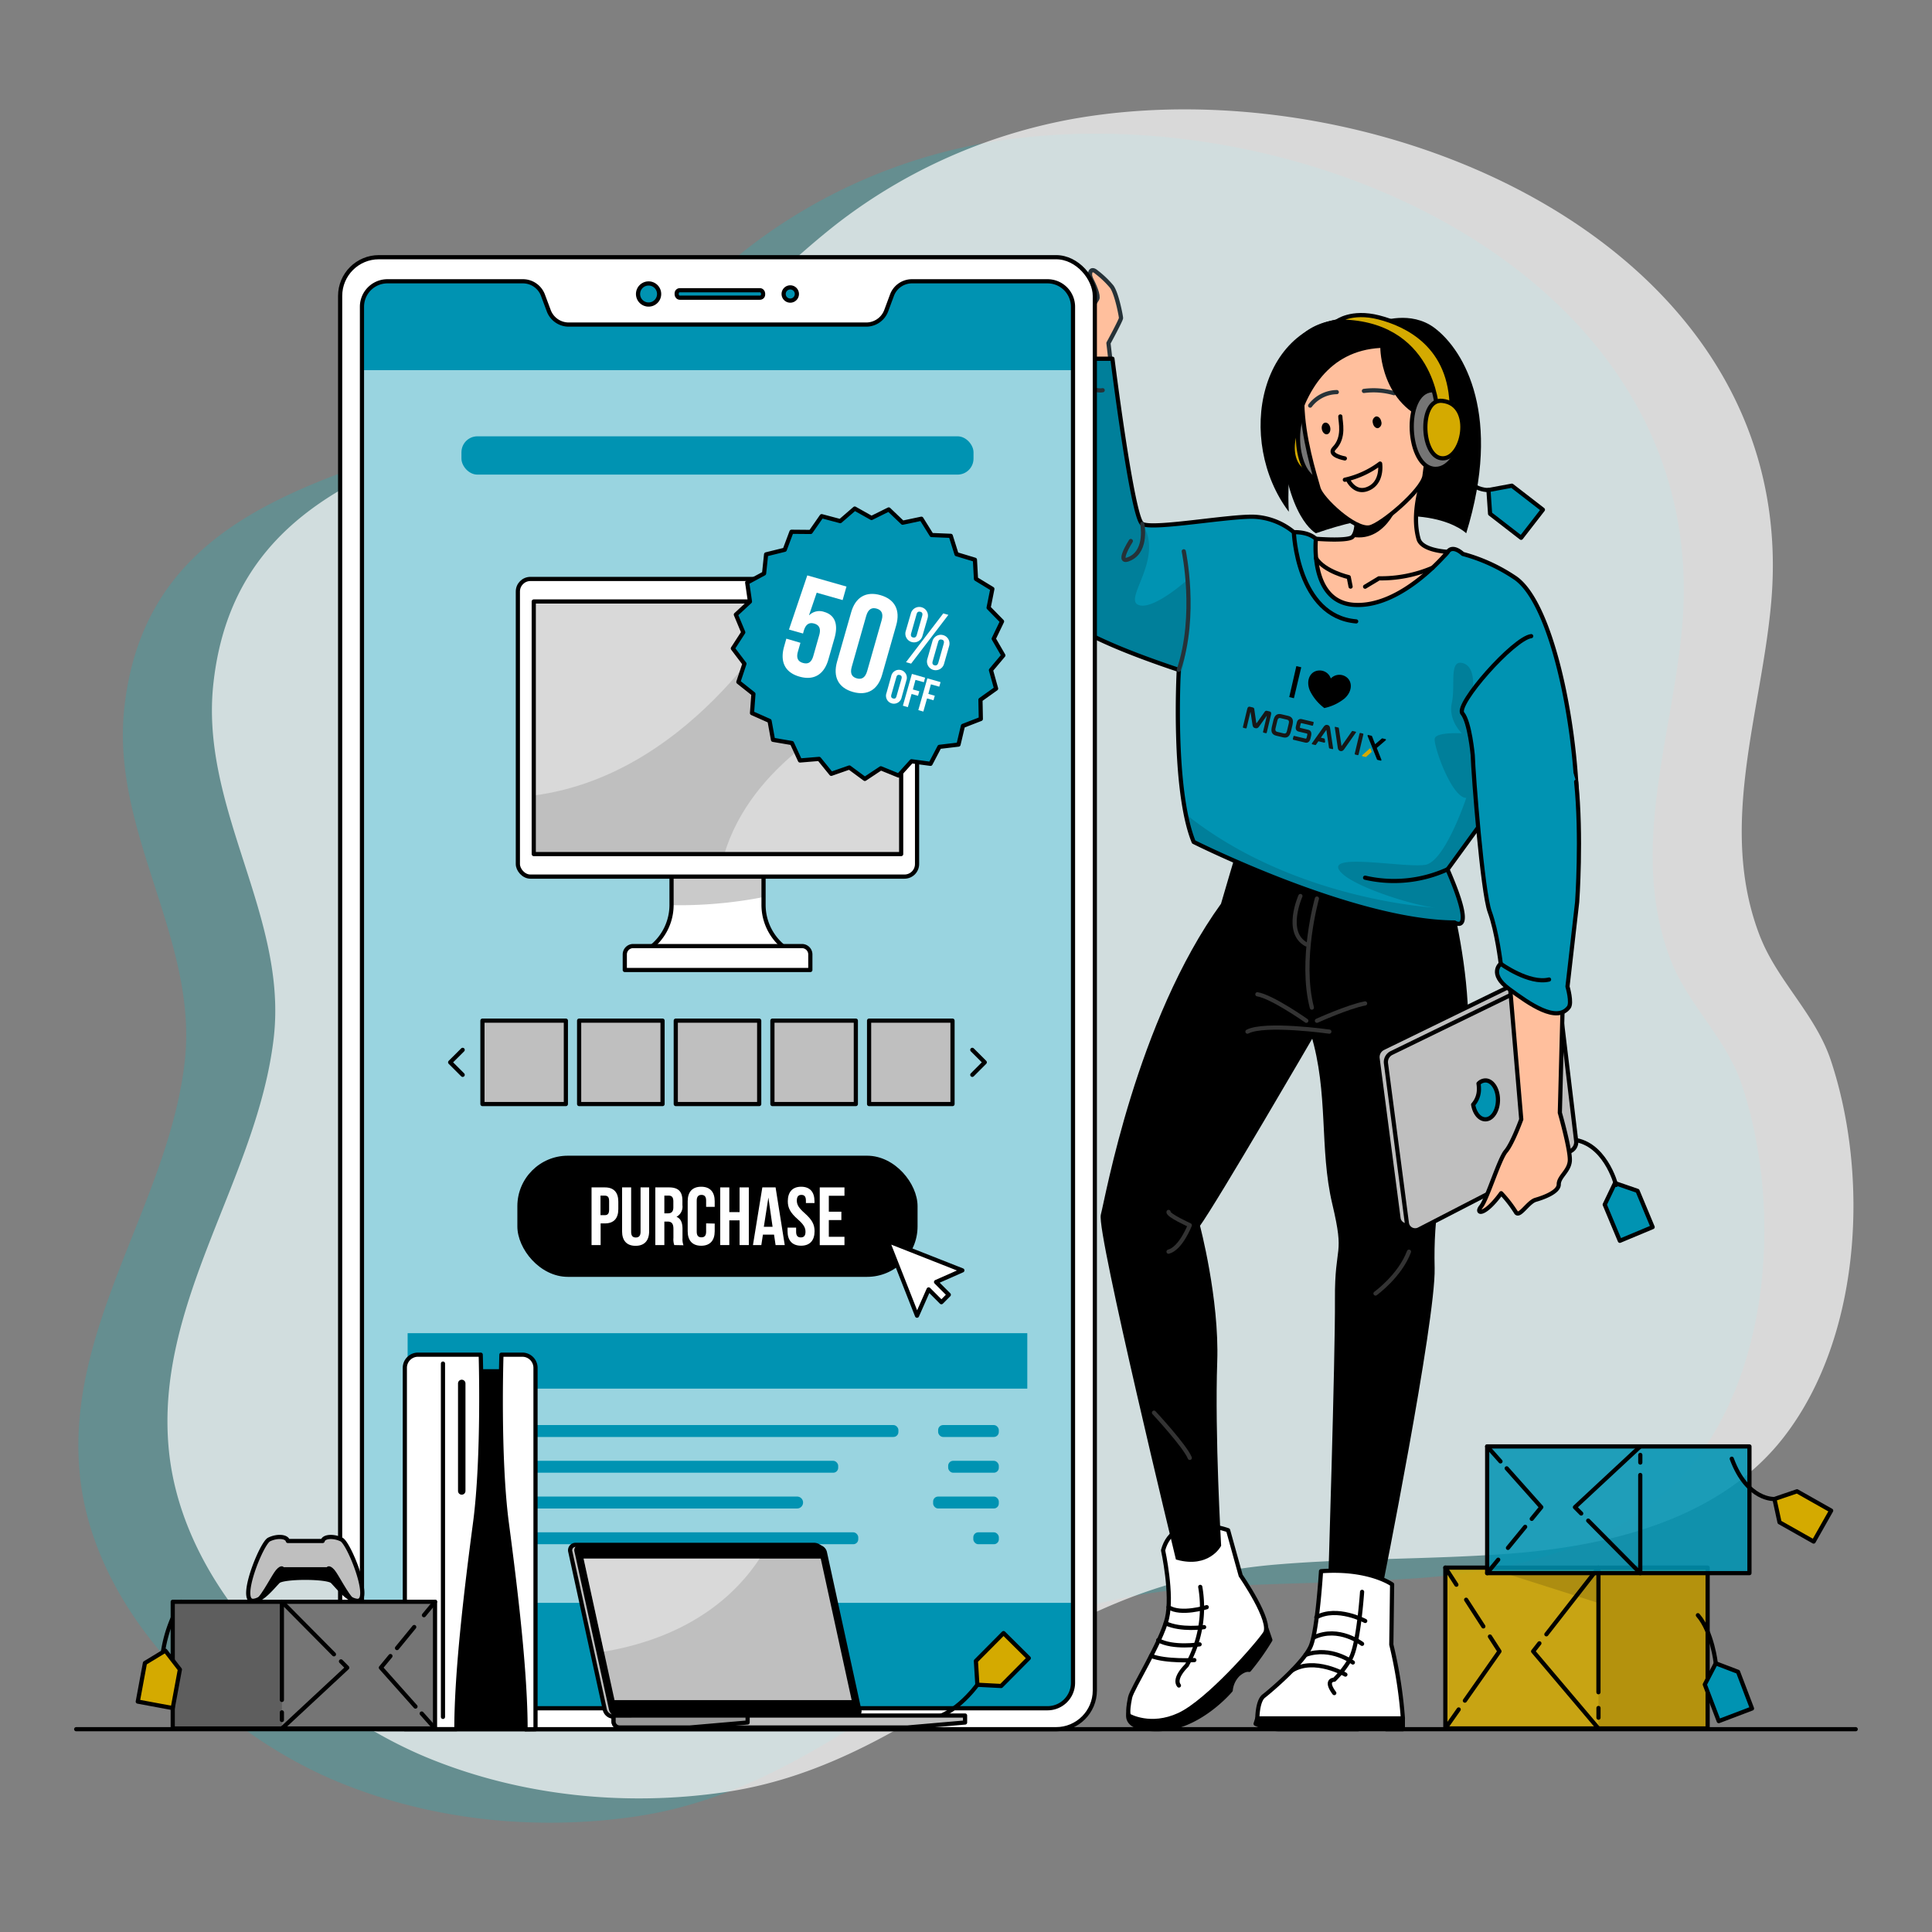
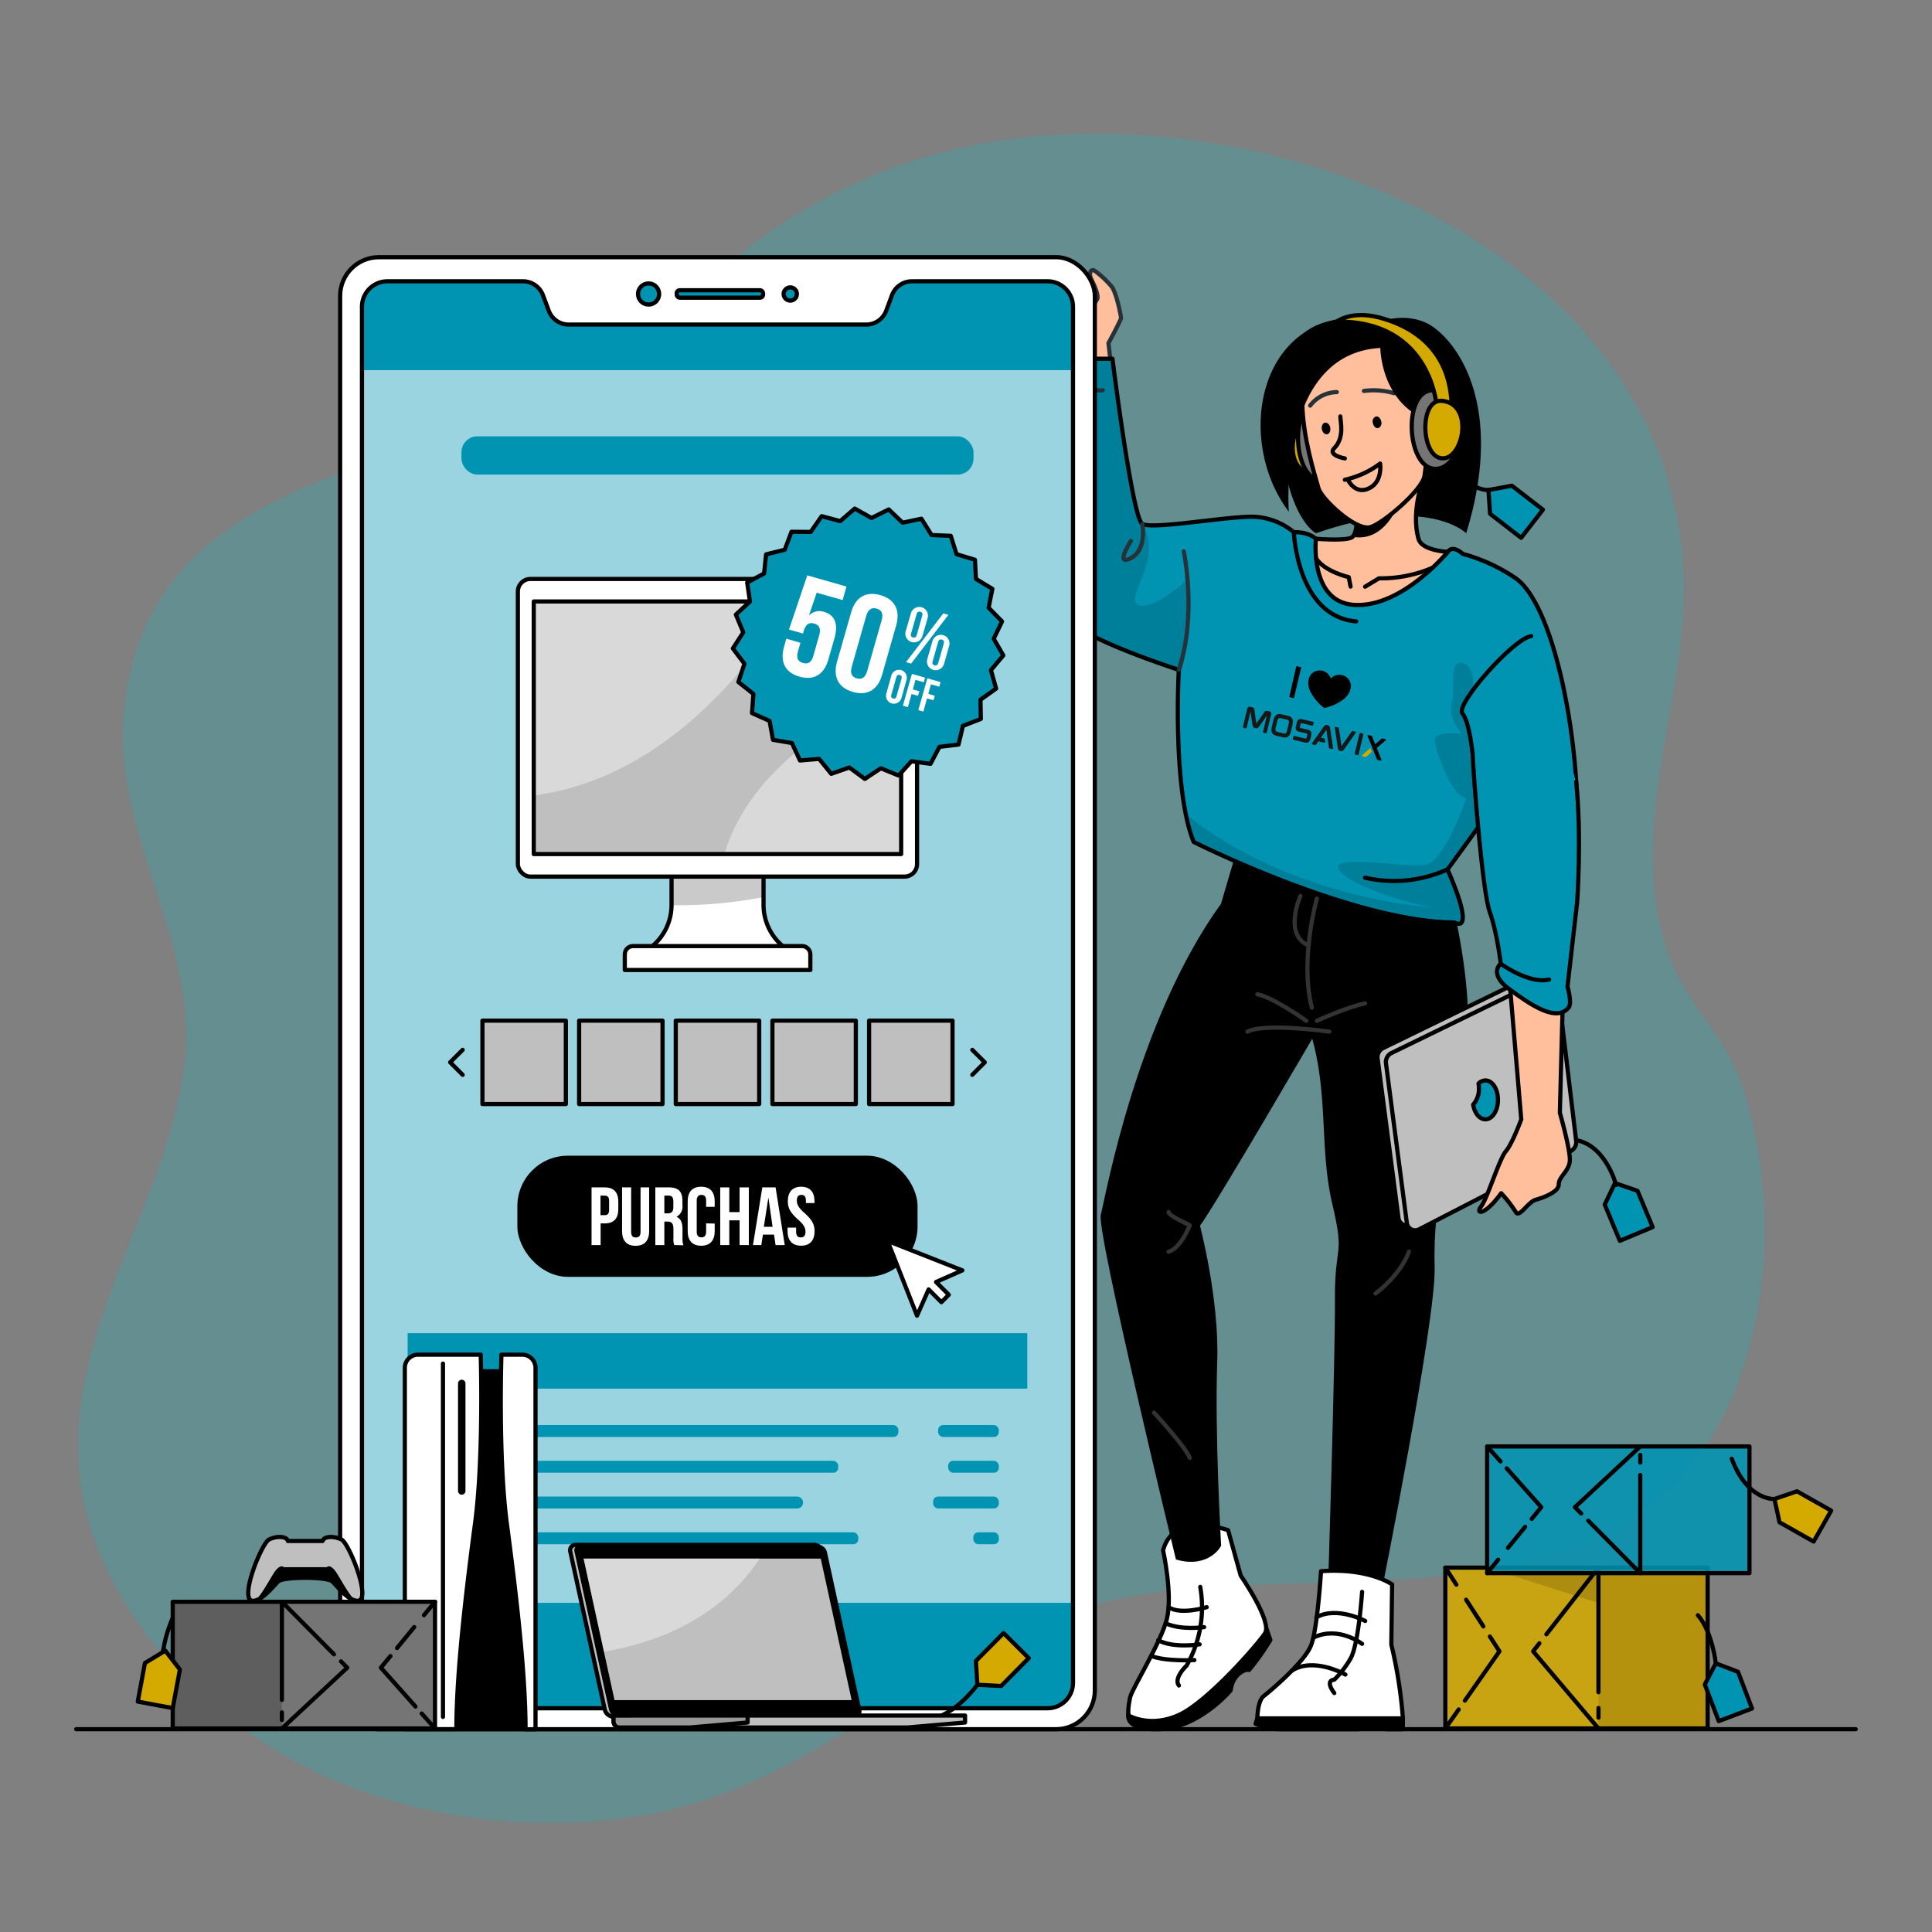
<svg xmlns="http://www.w3.org/2000/svg" xml:space="preserve" id="svg93" width="6811.714" height="6811.713" viewBox="0 0 1802.266 1802.266">
  <rect x="0" y="0" width="1802.266" height="1802.266" fill="#808080" stroke="none" />
  <defs id="defs93">
    <clipPath id="freepik--clip-path--inject-421">
      <path id="path1" d="M314.38 390.83s-13-4.79-15.55 4.8c0 0 2.32 10.55.93 16.31s-8.39 16.79-8.82 18.89c-.84 4.09-.21 4.37-.21 4.37s5.1 2.94 11.93-.21 18.68-16.7 20.53-19.49-5.8-13.83-5.8-13.83Z" style="fill:#fff;stroke:#263238;stroke-linecap:round;stroke-linejoin:round" />
    </clipPath>
    <clipPath id="freepik--clip-path-2--inject-421">
      <path id="path2-0" d="M353.6 403.79s-5.54-4-17-3.16c0 0-.83 13.75-2.39 17.75s-9.79 10.93-11.31 12.11-1.53 5.35-1.53 5.35h34.81a109.6 109.6 0 0 0-2.77-17.66Z" style="fill:#fff;stroke:#263238;stroke-linecap:round;stroke-linejoin:round" />
    </clipPath>
    <clipPath id="freepik--clip-path-3--inject-421">
      <path id="path3" d="M382.77 162.92a41.7 41.7 0 0 0-12.26-5.55s-2.36-2.31-3.6-.5c-5 7.22-31.57-3.12-31.57-3.12s-1.47-1.65-5.24-1.58a16.1 16.1 0 0 0-9.1-3.67c-5.54-.4-24.79 3.18-27.16 1.67s-7.12-39.48-7.12-39.48h-11.46v4.91s-5.14 12.1-4.74 29.5-15.4 24.14 32.07 40c0 0-1.58 28.48 3.56 41.14 0 0 38.12 19.14 62.38 19.26 0 0 5.4 3.55-1.68-12.67l8.15-11.21s11.47 20 19.38 14.48 1.62-64.82-11.61-73.18" style="fill:#92e3a9;stroke:#263238;stroke-linecap:round;stroke-linejoin:round" />
    </clipPath>
    <clipPath id="freepik--clip-path-4--inject-421">
      <path id="path4" d="M212.29 253.63h-40l1-.41a12.89 12.89 0 0 0 8-11.86v-14.74h22v14.65a12.91 12.91 0 0 0 8 11.95Z" style="fill:#fff;stroke:#263238;stroke-linecap:round;stroke-linejoin:round" />
    </clipPath>
    <clipPath id="freepik--clip-path-5--inject-421">
      <path id="rect4" d="M148.34 168.74h87.86v60.4h-87.86z" style="fill:#bfbfbf;stroke:#263238;stroke-linecap:round;stroke-linejoin:round" />
    </clipPath>
    <clipPath id="freepik--clip-path-6--inject-421">
      <path id="rect5" d="M366.33 399.77h62.72v38.46h-62.72z" style="fill:#bfbfbf;stroke:#263238;stroke-linecap:round;stroke-linejoin:round" />
    </clipPath>
    <clipPath id="freepik--clip-path-7--inject-421">
      <path id="rect6" d="M376.33 370.79h62.72v30.3h-62.72z" style="fill:#999;stroke:#263238;stroke-linecap:round;stroke-linejoin:round" />
    </clipPath>
    <clipPath id="freepik--clip-path-8--inject-421">
      <path id="path6" d="M134.31 389.12c-2.1 15.86-4.47 35.63-4.47 49.28h-12.33V352a3.15 3.15 0 0 1 3.15-3.15h15s.76 24.41-1.35 40.27" style="fill:#bfbfbf;stroke:#263238;stroke-linecap:round;stroke-linejoin:round" />
    </clipPath>
    <clipPath id="freepik--clip-path-9--inject-421">
      <path id="rect7-1" d="M62 407.93h62.72v30.3H62z" style="fill:#757575;stroke:#263238;stroke-linecap:round;stroke-linejoin:round" transform="rotate(180 93.365 423.085)" />
    </clipPath>
    <linearGradient id="swatch101">
      <stop id="stop102" offset="0" style="stop-color:#000;stop-opacity:1" />
    </linearGradient>
    <linearGradient id="swatch6">
      <stop id="stop6" offset="0" style="stop-color:#0093b2;stop-opacity:0" />
    </linearGradient>
    <style id="style1">.cls-1,.cls-2{fill:#171717;fill-rule:evenodd}.cls-2{fill:#0093b2}</style>
  </defs>
  <g id="layer1-3" transform="translate(-4653.273 257.398)">
    <g id="g6-1" transform="translate(2892.258 -1279.814)">
      <g id="g8-6" transform="matrix(12.921 0 0 12.645 -15850.252 -8611.032)">
        <path id="path1-5-8-7" d="M1483.906 833.362q-.138-.309-.265-.627c-3.085-8.073.074-16.43.794-24.606 2.315-26.29-28.173-39.767-50.443-35.72a38.9 38.9 0 0 0-16.825 7.59c-4.646 3.658-8.49 8.36-13.917 10.96-12.282 5.882-29.496 6.287-31.282 23.13-.973 9.195 5.39 17.106 4.358 26.128-1.193 10.438-8.657 19.548-7.562 30.47 1.016 10.12 9.917 19.007 18.892 22.712 6.678 2.754 14.144 3.508 21.254 2.442 7.342-1.101 13.229-4.953 19.314-8.996 6.551-4.374 12.658-7.128 20.516-7.797 5.556-.474 11.17-.37 16.743-.794 7.3-.559 15.346-2.543 19.95-8.713 5.518-7.377 6.1-19.13 3.312-27.683-1.035-3.175-3.506-5.543-4.84-8.496" style="fill:#01c2ce;fill-opacity:.212;stroke-width:.265" />
-         <path id="path2-75-4-5" d="M1490.336 831.568q-.138-.309-.265-.627c-3.085-8.072.074-16.43.794-24.606 2.315-26.289-28.173-39.767-50.443-35.719a38.9 38.9 0 0 0-16.825 7.589c-4.646 3.659-8.49 8.36-13.917 10.961-12.282 5.882-29.496 6.287-31.282 23.13-.973 9.194 5.39 17.105 4.358 26.128-1.193 10.438-8.657 19.547-7.562 30.47 1.016 10.12 9.917 19.007 18.892 22.711 6.678 2.754 14.144 3.508 21.254 2.442 7.342-1.1 13.229-4.953 19.314-8.996 6.551-4.373 12.658-7.128 20.516-7.797 5.556-.474 11.17-.37 16.743-.794 7.3-.558 15.345-2.542 19.95-8.713 5.518-7.376 6.1-19.129 3.312-27.683-1.035-3.175-3.506-5.543-4.84-8.496" style="opacity:.7;fill:#fff;stroke-width:.265" />
      </g>
    </g>
  </g>
  <g id="g9" transform="translate(-80.762 -97.156)scale(3.901)">
    <g id="freepik--Floor--inject-421">
      <path id="line8" d="M38.92 438.41h425.54" style="fill:none;stroke:#000;stroke-linecap:round;stroke-linejoin:round;stroke-opacity:1" />
    </g>
    <g id="freepik--Character--inject-421">
      <path id="path9" d="m286.51 113.29-.74-6.33s3-5.51 3-6-1.06-6-2.24-7.53a22.5 22.5 0 0 0-3.59-3.43c-1.31-1.18-1.84 0-1.44 1.38a21 21 0 0 0-4.62-1 12 12 0 0 0-2.51 1 6.8 6.8 0 0 0-1.58-.21 11.4 11.4 0 0 0-2.32 1.21 14 14 0 0 0-1.7.58c-.88.49-2 2.84-2 2.84s-1.59.68-1.85 1.21-2.64 3.84-2 4.11c1.44.64 4-1.19 4-1.19s3.79.34 4 1.33 3.05 6 4.93 6.81V114Z" style="fill:#ffbf9d;stroke:#263238;stroke-linecap:round;stroke-linejoin:round;fill-opacity:1" />
      <path id="polygon9" d="m376.64 142.09 5.6-1.04 7.42 5.74-5.21 6.72-7.42-5.74z" style="fill:#0093b2;stroke:#000;stroke-linecap:round;stroke-linejoin:round;stroke-opacity:1;fill-opacity:1" />
      <path id="path10" d="M350.78 101.79s7.27-2.78 13 1.56c7.24 5.5 16.15 21.18 7.54 49.07 0 0-9.29-9.29-35.94 0 0 0-7.09-3.55-8.47-23.93-.72-10.75-2.24-31.25 23.87-26.7" style="fill:#000" />
      <path id="path11" d="M376.64 142.08s-6.8.54-9.73-10.71" style="fill:none;stroke:#000;stroke-linecap:round;stroke-linejoin:round;stroke-opacity:1" />
      <path id="polygon11" d="m406.9 307.82 5.39 1.86 3.61 8.66-7.84 3.28-3.62-8.66z" style="fill:#0093b2;stroke:#000;stroke-linecap:round;stroke-linejoin:round;stroke-opacity:1;fill-opacity:1" />
      <path id="path12" d="M407.16 308.26s-2.73-10.68-11.06-10.88" style="fill:none;stroke:#000;stroke-linecap:round;stroke-linejoin:round;stroke-opacity:1" />
      <path id="path13" d="M334.67 138.23c5.48.54 5.12-12.81.37-13.69-5.33-.99-8.25 12.93-.37 13.69" style="fill:#d4aa00;stroke:#000;stroke-linecap:round;stroke-linejoin:round;stroke-opacity:1;fill-opacity:1" />
      <path id="path14" d="M336.6 121c-7.49-.73-7 17.52-.51 18.72 7.3 1.37 11.28-17.67.51-18.72" style="fill:#757575;stroke:#000;stroke-linecap:round;stroke-linejoin:round;stroke-opacity:1" />
      <path id="path15" d="m323.48 414.15 1 2.93a58.6 58.6 0 0 1-5.07 7.15s-1-.33-2.65 1.12a6.13 6.13 0 0 0-1.76 3.76s-7.64 9.16-17.33 9.3-6.77-4.75-6.77-4.75z" style="fill:#000;stroke:#000;stroke-linecap:round;stroke-linejoin:round;stroke-opacity:1" />
      <path id="path16" d="M314.38 390.83s-13-4.79-15.55 4.8c0 0 2.32 10.55.93 16.31s-8.39 16.79-8.82 18.89c-.84 4.09-.21 4.37-.21 4.37s5.1 2.94 11.93-.21 18.68-16.7 20.53-19.49-5.8-13.83-5.8-13.83z" style="fill:#fff" />
      <g id="g17" clip-path="url(#freepik--clip-path--inject-421)">
        <path id="path17" d="M314.38 390.83s-13-4.79-15.55 4.8c0 0 2.32 10.55.93 16.31s-8.39 16.79-8.82 18.89c-.84 4.09-.21 4.37-.21 4.37s5.1 2.94 11.93-.21 18.68-16.7 20.53-19.49-5.8-13.83-5.8-13.83z" style="opacity:.7;fill:#fff" />
      </g>
      <path id="path18" d="M314.38 390.83s-13-4.79-15.55 4.8c0 0 2.32 10.55.93 16.31s-8.39 16.79-8.82 18.89c-.84 4.09-.21 4.37-.21 4.37s5.1 2.94 11.93-.21 18.68-16.7 20.53-19.49-5.8-13.83-5.8-13.83z" style="fill:none;stroke:#000;stroke-linecap:round;stroke-linejoin:round;stroke-opacity:1" />
      <path id="path19" d="M307.72 404.38a28.26 28.26 0 0 1-3.25 18.81s-3.21 3-1.85 4.77" style="fill:none;stroke:#000;stroke-linecap:round;stroke-linejoin:round;stroke-opacity:1" />
      <path id="path20" d="M306.31 421.88s-6.8.4-10.35-1" style="fill:none;stroke:#000;stroke-linecap:round;stroke-linejoin:round;stroke-opacity:1" />
      <path id="path21" d="M307.57 418.12s-6.36 1-9.91-1" style="fill:none;stroke:#000;stroke-linecap:round;stroke-linejoin:round;stroke-opacity:1" />
      <path id="path22" d="M308.65 414s-5.57.81-9.2-.92" style="fill:none;stroke:#000;stroke-linecap:round;stroke-linejoin:round;stroke-opacity:1" />
      <path id="path23" d="M309.27 409.23s-6.2 1.95-9.13 0" style="fill:none;stroke:#000;stroke-linecap:round;stroke-linejoin:round;stroke-opacity:1" />
      <path id="path24" d="M363.27 225.57s12 34.93 6.69 57.82-7 32.28-6.69 44.72-12.65 77.11-12.65 77.11h-11.86s1.76-56 1.67-69.57 2.45-9.86-.66-23-.8-26.37-5.12-40.61c0 0-23.31 40.09-27.53 45.89 0 0 4.69 17.61 4.16 32.58-.61 17.53.93 43.92.93 43.92s-2.64 4.95-9.89 3c0 0-18.94-78.11-17.88-82s8.44-46.14 28.7-74.19c0 0 3.47-11.94 5.85-19.58z" style="fill:#000;stroke:#000;stroke-opacity:1" />
      <path id="path25" d="M353.6 403.79s-5.54-4-17-3.16c0 0-.83 13.75-2.39 17.75s-9.79 10.93-11.31 12.11-1.53 5.35-1.53 5.35h34.81a109.6 109.6 0 0 0-2.77-17.66z" style="fill:#fff" />
      <g id="g26" clip-path="url(#freepik--clip-path-2--inject-421)">
        <path id="path26" d="M353.6 403.79s-5.54-4-17-3.16c0 0-.83 13.75-2.39 17.75s-9.79 10.93-11.31 12.11-1.53 5.35-1.53 5.35h34.81a109.6 109.6 0 0 0-2.77-17.66z" style="opacity:.7;fill:#fff" />
      </g>
      <path id="path27" d="M353.6 403.79s-5.54-4-17-3.16c0 0-.83 13.75-2.39 17.75s-9.79 10.93-11.31 12.11-1.53 5.35-1.53 5.35h34.81a109.6 109.6 0 0 0-2.77-17.66z" style="fill:none;stroke:#000;stroke-linecap:round;stroke-linejoin:round;stroke-opacity:1" />
      <path id="path28" d="M346.42 405.57s-.83 12.66-2.79 16a23.5 23.5 0 0 1-3.86 5s-2.38 0 0 3.2" style="fill:none;stroke:#000;stroke-linecap:round;stroke-linejoin:round;stroke-opacity:1" />
      <path id="path29" d="M342.43 425.35s-7.43-4.26-12.72-1" style="fill:none;stroke:#000;stroke-linecap:round;stroke-linejoin:round;stroke-opacity:1" />
-       <path id="path30" d="M344.22 422.46s-5.19-4-11.3-1.83" style="fill:none;stroke:#000;stroke-linecap:round;stroke-linejoin:round;stroke-opacity:1" />
      <path id="path31" d="M346.42 418s-5.58-4.33-11.46-1.57" style="fill:none;stroke:#000;stroke-linecap:round;stroke-linejoin:round;stroke-opacity:1" />
      <path id="path32" d="M347.17 412.53s-6.76-3.63-11.69-.87" style="fill:none;stroke:#000;stroke-linecap:round;stroke-linejoin:round;stroke-opacity:1" />
      <path id="path33" d="M356.17 435.84v2.57h-4a7 7 0 0 0-6.7 0H326.7a13.7 13.7 0 0 1-5.74-1.29l.4-1.28z" style="fill:#000;stroke:#000;stroke-linecap:round;stroke-linejoin:round;stroke-opacity:1" />
      <path id="path34" d="M382.77 162.92a41.7 41.7 0 0 0-12.26-5.55s-2.36-2.31-3.6-.5c-5 7.22-31.57-3.12-31.57-3.12s-1.47-1.65-5.24-1.58a16.1 16.1 0 0 0-9.1-3.67c-5.54-.4-24.79 3.18-27.16 1.67s-7.12-39.48-7.12-39.48h-11.46v4.91s-5.14 12.1-4.74 29.5-15.4 24.14 32.07 40c0 0-1.58 28.48 3.56 41.14 0 0 38.12 19.14 62.38 19.26 0 0 5.4 3.55-1.68-12.67l8.15-11.21s11.47 20 19.38 14.48 1.62-64.82-11.61-73.18" style="fill:#0093b2;fill-opacity:1" />
      <g id="g36" clip-path="url(#freepik--clip-path-3--inject-421)">
        <path id="path35" d="M302.45 188.69c.06-2.27.14-3.63.14-3.63-47.47-15.83-31.68-22.55-32.07-40s4.74-29.5 4.74-29.5v-4.92h11.48s4.74 38 7.12 39.49c5.34 8.21-4.45 17.85-1 19.4s11.82-6 11.82-6a65.8 65.8 0 0 1-2.23 25.16" style="opacity:.2;fill-opacity:.7" />
        <path id="path36" d="M392.26 211.93s-2.26 16.41-3.45 24.61C382 233.83 375 221.61 375 221.61l-8.14 11.17c7.08 16.22 1.68 12.68 1.68 12.68-24.26-.12-62.38-19.26-62.38-19.26a37 37 0 0 1-1.87-6.57c24.86 19.87 57 22.18 59.86 22.35-4.87-.33-21.36-5.39-23.31-9.2s16-.28 20.71-1.07 9.79-16 9.79-16c-3.52 0-7.95-12.66-7.54-14.23s6.47-1.22 6.47-1.22-3.31-3.15-2.39-7.27-.73-10.32 2.54-9.53 2.47 6.29 2.47 6.29z" style="opacity:.2;fill-opacity:.7" />
      </g>
      <path id="path37" d="M382.77 162.92a41.7 41.7 0 0 0-12.26-5.55s-2.36-2.31-3.6-.5c-5 7.22-31.57-3.12-31.57-3.12s-1.47-1.65-5.24-1.58a16.1 16.1 0 0 0-9.1-3.67c-5.54-.4-24.79 3.18-27.16 1.67s-7.12-39.48-7.12-39.48h-11.46v4.91s-5.14 12.1-4.74 29.5-15.4 24.14 32.07 40c0 0-1.58 28.48 3.56 41.14 0 0 38.12 19.14 62.38 19.26 0 0 5.4 3.55-1.68-12.67l8.15-11.21s11.47 20 19.38 14.48 1.62-64.82-11.61-73.18" style="fill:none;stroke:#000;stroke-linecap:round;stroke-linejoin:round;stroke-opacity:1" />
      <path id="path38" d="M344.31 169.53c11.53.92 22.6-12.66 22.6-12.66s-6.25-.26-7-3.12c-2.52-9 3.7-20.92 3.7-20.92s-27.57 3-22.23 8.87a15.8 15.8 0 0 1 2.49 3.57c2 4 1.1 7.18.27 8a1.3 1.3 0 0 1-.19.15c-1.61.9-8.57.32-8.57.32s-1.59 14.95 8.93 15.79" style="fill:#ffbf9d;stroke:#000;stroke-linecap:round;stroke-linejoin:round;stroke-opacity:1;fill-opacity:1" />
      <path id="path39" d="M363.28 160.67a31.2 31.2 0 0 1-12.82 2.53l-3.32 2" style="fill:none;stroke:#000;stroke-linecap:round;stroke-linejoin:round;stroke-opacity:1" />
      <path id="path40" d="m343.67 165.18-.44-2.26s-5.81-1.31-7.84-4.54" style="fill:none;stroke:#000;stroke-linecap:round;stroke-linejoin:round;stroke-opacity:1" />
      <path id="path41" d="M344.1 153.28c8.64 1.52 11.73-9.66 11.73-9.66s-6.93-1.46-12 1.65c2.01 3.98 1.1 7.18.27 8.01" style="fill:#000" />
      <path id="path42" d="M343.8 104.25c-18.8 2.75-9.74 30.53-7.8 37.42.72 2.55 8.65 10 12.2 9.34 2.77-.53 12.63-8.86 13.14-12.3 1.35-9.18 3.66-37.58-17.54-34.46" style="fill:#ffbf9d;stroke:#000;stroke-linecap:round;stroke-linejoin:round;stroke-opacity:1;fill-opacity:1" />
      <path id="path43" d="M341.22 124.49c0 1.3 1.08 5-1.47 7.61-1.65 1.68 2.55 2.43 2.55 2.43" style="fill:none;stroke:#000;stroke-linecap:round;stroke-linejoin:round;stroke-opacity:1" />
      <path id="path44" d="M340.37 118.67a8.19 8.19 0 0 0-6.37 3.23" style="fill:none;stroke:#263238;stroke-linecap:round;stroke-linejoin:round" />
      <path id="path45" d="M346.86 118.39a17.65 17.65 0 0 1 7.2.54" style="fill:none;stroke:#263238;stroke-linecap:round;stroke-linejoin:round" />
      <path id="path46" d="M336.8 127.56c.15.76.71 1.3 1.27 1.19s.88-.81.74-1.58-.72-1.3-1.27-1.19-.89.81-.74 1.58" style="fill:#000" />
      <path id="path47" d="M349 126.08c.14.77.71 1.31 1.27 1.2a1.26 1.26 0 0 0 .73-1.58c-.14-.77-.71-1.3-1.27-1.2a1.27 1.27 0 0 0-.73 1.58" style="fill:#000" />
      <path id="path48" d="M342.3 139.63a22 22 0 0 0 8.43-3.87s.75 4.81-3.23 6.15c-3.05 1-4.54-2.43-4.54-2.43" style="fill:none;stroke:#000;stroke-linecap:round;stroke-linejoin:round;stroke-opacity:1" />
      <path id="path49" d="M350.78 108.11s0 13.79 12.5 17.78l4.59-13.62-22.55-11.47c-23.94.11-29.18 29.59-16.42 46.48 0 0-2.9-37.78 21.88-39.17" style="fill:#000" />
      <path id="path50" d="M360.68 126.69c-.29-1.53 3.28-5.76 4.8-3.36 2.6 4.11 1.27 8-.94 9.63-1 .74-2.2 2.08-3.22 1" style="fill:#fff;stroke:#263238;stroke-linecap:round;stroke-linejoin:round" />
      <path id="path51" d="M363.79 118.24c-7.5-.73-7 17.52-.51 18.72 7.29 1.36 11.27-17.68.51-18.72" style="fill:#757575;stroke:#000;stroke-linecap:round;stroke-linejoin:round;stroke-opacity:1" />
      <path id="path52" d="M364.35 122.71s-1-21.17-24-20.9c0 0 3.47-2.7 10.09-1s17.41 6.73 17.41 21.91z" style="fill:#d4aa00;stroke:#000;stroke-linecap:round;stroke-linejoin:round;stroke-opacity:1;fill-opacity:1" />
      <path id="path53" d="M365.56 120.76c-5.47-.53-5.11 12.81-.37 13.7 5.34.99 8.25-12.94.37-13.7" style="fill:#d4aa00;stroke:#000;stroke-linecap:round;stroke-linejoin:round;stroke-opacity:1;fill-opacity:1" />
      <g id="g61" style="opacity:.2">
        <path id="path54" d="M335.62 239.78s-4.17 14.61-1.21 26.08" style="fill:none;stroke:#fff;stroke-linecap:round;stroke-linejoin:round" />
        <path id="path55" d="M333.08 269s-8.14-5.74-11.7-6.33" style="fill:none;stroke:#fff;stroke-linecap:round;stroke-linejoin:round" />
        <path id="path56" d="M338.59 271.6s-15.43-2.18-19.58 0" style="fill:none;stroke:#fff;stroke-linecap:round;stroke-linejoin:round" />
        <path id="path57" d="M335.62 269s7.4-3.36 11.52-4.15" style="fill:none;stroke:#fff;stroke-linecap:round;stroke-linejoin:round" />
        <path id="path58" d="M331.67 239.17s-3.9 8.72 1.41 11.57" style="fill:none;stroke:#fff;stroke-linecap:round;stroke-linejoin:round" />
        <path id="path59" d="M300.14 314.72c-.21.79 5.08 3.17 5.08 3.17s-2.12 5.53-5.08 6.33" style="fill:none;stroke:#fff;stroke-linecap:round;stroke-linejoin:round" />
        <path id="path60" d="M357.63 324.22c-2.16 5.8-8 10-8 10" style="fill:none;stroke:#fff;stroke-linecap:round;stroke-linejoin:round" />
        <path id="path61" d="M296.66 362.72s7.36 7.91 8.56 10.81" style="fill:none;stroke:#fff;stroke-linecap:round;stroke-linejoin:round" />
      </g>
      <path id="path62" d="m391.13 259.14 4.48 37.39a2.4 2.4 0 0 1-1.29 2.43L358 317.72a2 2 0 0 1-2.87-1.51l-5-38.2a2.42 2.42 0 0 1 1.34-2.48l36.82-17.94a2 2 0 0 1 2.84 1.55" style="fill:#bfbfbf;stroke:#000;stroke-linecap:round;stroke-linejoin:round;stroke-opacity:1" />
      <path id="path63" d="m393.13 260.33 4.48 37.38a2.42 2.42 0 0 1-1.29 2.44L360 318.9a2 2 0 0 1-2.87-1.5l-5-38.21a2.41 2.41 0 0 1 1.33-2.48l36.82-17.93a2 2 0 0 1 2.85 1.55" style="fill:#bfbfbf;stroke:#000;stroke-linecap:round;stroke-linejoin:round;stroke-opacity:1" />
      <path id="path64" d="M374.36 285.15a7 7 0 0 0-.1-1.13 2.36 2.36 0 0 1 1.65-.75c1.68 0 3 2.08 3 4.65s-1.35 4.65-3 4.65c-1.42 0-2.6-1.5-2.93-3.52a5.58 5.58 0 0 0 1.38-3.9" style="fill:#0093b2;stroke:#000;stroke-linecap:round;stroke-linejoin:round;stroke-opacity:1;fill-opacity:1" />
      <path id="path65" d="m380.79 249.05 3.69 43.52s-2.11 5.8-3.69 7.65-4.44 11.36-5.91 13.2.79 2.36 4.8-3.18a29.5 29.5 0 0 1 3.48 4.48c.79 1.58 2.9-2.37 4.75-2.9s5.54-1.85 5.54-3.69 2.4-3.1 2.64-5.54-2.38-11.6-2.38-11.6l1.06-40.25z" style="fill:#ffbf9d;stroke:#000;stroke-linecap:round;stroke-linejoin:round;stroke-opacity:1;fill-opacity:1" />
      <path id="path66" d="M397.61 211.84c1.36 13 .24 28.77.24 28.77l-2.31 20.21s1.15 3.94.28 5c-2.9 3.7-9.23-.72-14.24-4.41s-2-6.07-2-6.07-.9-7.65-2.64-12.39-3.91-32.63-4.06-37.46c0 0-.72-7.91-2.47-10s12.23-17.93 16.45-18.46" style="fill:#0093b2;stroke:#000;stroke-linecap:round;stroke-linejoin:round;stroke-opacity:1;fill-opacity:1" />
      <path id="path67" d="M303.78 156.74s3.22 15.26-1.19 28.32" style="fill:none;stroke:#263238;stroke-linecap:round;stroke-linejoin:round" />
      <path id="path68" d="M366.85 232.79a30.8 30.8 0 0 1-19.71 2" style="fill:none;stroke:#000;stroke-linecap:round;stroke-linejoin:round;stroke-opacity:1" />
      <path id="path69" d="M330.1 152.17s.75 20.15 14.91 21.33" style="fill:none;stroke:#000;stroke-linecap:round;stroke-linejoin:round;stroke-opacity:1" />
      <path id="path70" d="M293.86 150.17s1.22 6.16-2.74 8.21 0-4.1 0-4.1" style="fill:none;stroke:#263238;stroke-linecap:round;stroke-linejoin:round" />
      <path id="path71" d="M379.58 255.38s6.82 4.94 11.55 3.76" style="fill:none;stroke:#000;stroke-linecap:round;stroke-linejoin:round;stroke-opacity:1" />
      <path id="path72" d="M275.26 115.6s7.16 3.13 9.13 2.62" style="fill:none;stroke:#263238;stroke-linecap:round;stroke-linejoin:round" />
      <path id="path79" d="m330.7 184.2 1.17.27-1.75 7.4-1.12-.27z" style="fill:#000" />
      <path id="path80" d="M342.41 186.65a2.83 2.83 0 0 0-3.47.5 2.79 2.79 0 0 0-2.93-1.9c-2 .16-3.13 2.37-2.05 4.86a11.4 11.4 0 0 0 3.17 3.91l.26.21.32-.08a11.5 11.5 0 0 0 4.52-2.22c2.02-1.81 1.9-4.3.18-5.28" style="fill:#000" />
      <path id="path81" d="M281.5 91.33c.92 1.79 2 4.29 1.58 5.08s-3.43 4.9-2.38 7.4" style="fill:none;stroke:#263238;stroke-linecap:round;stroke-linejoin:round" />
      <path id="path82" d="m266.73 95.75-1.06 3a2 2 0 0 0 2.64-.53c1.18-1.45 3.56-.84 3.56-.84" style="fill:none;stroke:#263238;stroke-linecap:round;stroke-linejoin:round" />
      <path id="path83" d="M274.37 91.33s-4.64 3 .89 2.31c3.31-.38 4.62.63 4.57.84" style="fill:none;stroke:#263238;stroke-linecap:round;stroke-linejoin:round" />
      <path id="path84" d="M270.47 92.33s-2 1.6-.84 2.54 3.58.56 4.05.51a6.54 6.54 0 0 1 3 .74" style="fill:none;stroke:#263238;stroke-linecap:round;stroke-linejoin:round" />
    </g>
    <g id="freepik--Device--inject-421">
      <rect id="rect84" width="180.47" height="352" x="102.04" y="86.41" rx="9.26" style="fill:#fff;stroke:#000;stroke-linecap:round;stroke-linejoin:round;stroke-opacity:1" />
      <path id="path85" d="M178.32 95.2a2.52 2.52 0 1 1-2.52-2.51 2.52 2.52 0 0 1 2.52 2.51" style="fill:#0093b2;stroke:#000;stroke-linecap:round;stroke-linejoin:round;stroke-opacity:1;fill-opacity:1" />
      <path id="path86" d="M211.26 95.2a1.58 1.58 0 1 1-1.58-1.57 1.58 1.58 0 0 1 1.58 1.57" style="fill:#0093b2;stroke:#000;stroke-linecap:round;stroke-linejoin:round;stroke-opacity:1;fill-opacity:1" />
      <rect id="rect86" width="20.66" height="1.78" x="182.52" y="94.31" rx=".74" style="fill:#0093b2;stroke:#000;stroke-linecap:round;stroke-linejoin:round;stroke-opacity:1;fill-opacity:1" />
      <path id="path87" d="M277.29 98.3v329.06a6.09 6.09 0 0 1-6.09 6.09H113.35a6.09 6.09 0 0 1-6.09-6.09V98.3a6.08 6.08 0 0 1 6.09-6.08h32.4a5.11 5.11 0 0 1 4.79 3.32l1.38 3.7a5.1 5.1 0 0 0 4.78 3.33h71.14a5.11 5.11 0 0 0 4.79-3.33l1.38-3.7a5.09 5.09 0 0 1 4.78-3.32h32.41a6.09 6.09 0 0 1 6.09 6.08" style="opacity:.4;fill:#0093b2;fill-opacity:1" />
      <path id="path88" d="M277.29 408.19v19.17a6.08 6.08 0 0 1-6.09 6.09H113.35a6.09 6.09 0 0 1-6.09-6.09v-19.17z" style="fill:#0093b2;fill-opacity:1" />
      <path id="path89" d="M277.29 98.31v15.12h-170V98.31a6.09 6.09 0 0 1 6.09-6.09h32.4a5.1 5.1 0 0 1 4.79 3.32l1.37 3.7a5.12 5.12 0 0 0 4.79 3.33h71.14a5.12 5.12 0 0 0 4.79-3.33l1.37-3.7a5.11 5.11 0 0 1 4.79-3.32h32.38a6.08 6.08 0 0 1 6.09 6.09" style="fill:#0093b2;fill-opacity:1" />
      <path id="path90" d="M277.29 98.26v329.06a6.09 6.09 0 0 1-6.09 6.08H113.35a6.08 6.08 0 0 1-6.09-6.08V98.26a6.09 6.09 0 0 1 6.09-6.09h32.4a5.11 5.11 0 0 1 4.79 3.33l1.38 3.69a5.1 5.1 0 0 0 4.78 3.33h71.14a5.11 5.11 0 0 0 4.79-3.33L234 95.5a5.1 5.1 0 0 1 4.78-3.33h32.42a6.09 6.09 0 0 1 6.09 6.09" style="fill:none;stroke:#000;stroke-linecap:round;stroke-linejoin:round;stroke-opacity:1" />
      <rect id="rect90" width="95.7" height="28.97" x="144.42" y="301.27" rx="12.07" style="fill:#000" />
      <path id="path91" d="M168.56 312.26v1.79c0 2.21-1.07 3.41-3.23 3.41h-1v5.18h-2.17v-13.79h3.2c2.13 0 3.2 1.2 3.2 3.41m-4.26-1.44v4.67h1c.69 0 1.06-.32 1.06-1.3v-2.07c0-1-.37-1.3-1.06-1.3z" style="fill:#fff" />
      <path id="path92" d="M171.63 308.85v10.64c0 1 .43 1.34 1.12 1.34s1.13-.36 1.13-1.34v-10.64h2.05v10.5c0 2.21-1.11 3.47-3.24 3.47s-3.23-1.26-3.23-3.47v-10.5z" style="fill:#fff" />
      <path id="path93" d="M181.94 322.64a4.2 4.2 0 0 1-.2-1.7v-2.16c0-1.28-.43-1.76-1.42-1.76h-.75v5.62h-2.16v-13.79h3.27c2.24 0 3.21 1 3.21 3.17v1.08a2.73 2.73 0 0 1-1.42 2.78c1.08.45 1.44 1.48 1.44 2.92v2.2a4.2 4.2 0 0 0 .23 1.68zm-2.37-11.82v4.23h.85c.81 0 1.3-.35 1.3-1.45v-1.36c0-1-.34-1.42-1.1-1.42z" style="fill:#fff" />
      <path id="path94" d="M191.61 317.5v1.83c0 2.2-1.1 3.47-3.23 3.47s-3.23-1.27-3.23-3.47v-7.17c0-2.21 1.1-3.47 3.23-3.47s3.23 1.26 3.23 3.47v1.34h-2.05V312c0-1-.43-1.36-1.12-1.36s-1.13.38-1.13 1.36v7.45c0 1 .44 1.34 1.13 1.34s1.12-.36 1.12-1.34v-2z" style="fill:#fff" />
      <path id="path95" d="M195.1 322.64h-2.17v-13.79h2.17v5.91h2.46v-5.91h2.21v13.79h-2.21v-5.91h-2.46z" style="fill:#fff" />
      <path id="path96-4" d="M208.36 322.64h-2.19l-.37-2.5h-2.66l-.38 2.5h-2l2.24-13.79h3.17zm-5-4.37h2.09l-1-7z" style="fill:#fff" />
      <path id="path97-5" d="M212.28 308.69c2.11 0 3.19 1.26 3.19 3.47v.43h-2.05V312c0-1-.39-1.36-1.08-1.36s-1.09.38-1.09 1.36.44 1.75 1.86 3c1.81 1.6 2.38 2.74 2.38 4.32 0 2.2-1.1 3.47-3.23 3.47s-3.23-1.27-3.23-3.47v-.85h2.05v1c0 1 .43 1.34 1.12 1.34s1.12-.36 1.12-1.34-.43-1.76-1.85-3c-1.81-1.59-2.38-2.74-2.38-4.31 0-2.16 1.08-3.47 3.19-3.47" style="fill:#fff" />
-       <path id="path98-6" d="M218.9 314.66h3v2h-3v4h3.74v2h-5.91v-13.81h5.91v2h-3.74z" style="fill:#fff" />
      <path id="path99-2" d="M212.29 253.63h-40l1-.41a12.89 12.89 0 0 0 8-11.86v-14.74h22v14.65a12.91 12.91 0 0 0 8 11.95z" style="fill:#fff" />
      <g id="g100" clip-path="url(#freepik--clip-path-4--inject-421)">
        <path id="path100-0" d="M203.26 226.62v12.81a105.6 105.6 0 0 1-22 1.93v-14.74z" style="opacity:.3;fill-opacity:.7" />
      </g>
      <path id="path101" d="M212.29 253.63h-40l1-.41a12.89 12.89 0 0 0 8-11.86v-14.74h22v14.65a12.91 12.91 0 0 0 8 11.95z" style="fill:none;stroke:#000;stroke-linecap:round;stroke-linejoin:round;stroke-opacity:1" />
      <rect id="rect101" width="95.46" height="71.18" x="144.54" y="163.35" rx="3" style="fill:#fff;stroke:#000;stroke-linecap:round;stroke-linejoin:round;stroke-opacity:1" />
      <path id="rect102" d="M148.34 168.74h87.86v60.4h-87.86z" style="fill:#bfbfbf" />
      <g id="g103" clip-path="url(#freepik--clip-path-5--inject-421)">
        <path id="path102" d="M209.37 168.74s-21.86 41.27-61 46.39v-46.39z" style="opacity:.4;fill:#fff" />
        <path id="path103" d="M236.2 190.08v39.06h-42.3c6.47-21.26 28.28-33.29 42.3-39.06" style="opacity:.4;fill:#fff" />
      </g>
      <path id="rect103" d="M148.34 168.74h87.86v60.4h-87.86z" style="fill:none;stroke:#000;stroke-linecap:round;stroke-linejoin:round;stroke-opacity:1" />
      <path id="path104" d="M172.06 251.14h40.42a2 2 0 0 1 2 2v3.72h-44.37v-3.72a2 2 0 0 1 1.95-2" style="fill:#fff;stroke:#000;stroke-linecap:round;stroke-linejoin:round;stroke-opacity:1" />
      <path id="rect104" d="M136.07 268.97h19.95v19.95h-19.95z" style="fill:#bfbfbf;stroke:#000;stroke-linecap:round;stroke-linejoin:round;stroke-opacity:1" />
      <path id="rect105" d="M159.19 268.97h19.95v19.95h-19.95z" style="fill:#bfbfbf;stroke:#000;stroke-linecap:round;stroke-linejoin:round;stroke-opacity:1" />
      <path id="rect106" d="M182.3 268.97h19.95v19.95H182.3z" style="fill:#bfbfbf;stroke:#000;stroke-linecap:round;stroke-linejoin:round;stroke-opacity:1" />
      <path id="rect107" d="M205.41 268.97h19.95v19.95h-19.95z" style="fill:#bfbfbf;stroke:#000;stroke-linecap:round;stroke-linejoin:round;stroke-opacity:1" />
      <path id="rect108" d="M228.53 268.97h19.95v19.95h-19.95z" style="fill:#bfbfbf;stroke:#000;stroke-linecap:round;stroke-linejoin:round;stroke-opacity:1" />
      <path id="polyline108" d="m253.21 281.93 2.98-2.99-2.98-2.98" style="fill:none;stroke:#000;stroke-linecap:round;stroke-linejoin:round;stroke-opacity:1" />
      <path id="polyline109" d="m131.34 275.96-2.99 2.98 2.99 2.99" style="fill:none;stroke:#000;stroke-linecap:round;stroke-linejoin:round;stroke-opacity:1" />
      <path id="polygon109" d="m257.11 170.23 3.21 3.28-1.99 4.14 2.3 3.98-2.96 3.52 1.23 4.42-3.74 2.67.09 4.59-4.28 1.66-1.06 4.47-4.56.54-2.13 4.06-4.55-.61-3.08 3.41-4.25-1.73-3.83 2.54-3.7-2.73-4.33 1.51-2.9-3.57-4.58.38-1.92-4.17-4.53-.77-.82-4.52-4.2-1.87.34-4.58-3.6-2.86 1.45-4.36-2.77-3.66 2.49-3.85-1.77-4.24 3.37-3.12-.66-4.54 4.04-2.18.48-4.57 4.46-1.1 1.61-4.3 4.59.04 2.63-3.77 4.44 1.18 3.47-3 4.01 2.25 4.12-2.04 3.32 3.17 4.49-.95 2.43 3.9 4.59.19 1.38 4.39 4.4 1.33.25 4.58 3.92 2.39z" style="fill:#0093b2;stroke:#000;stroke-linecap:round;stroke-linejoin:round;stroke-opacity:1;fill-opacity:1" />
      <path id="path109" d="m212.11 178.62-.6 2.1c-.46 1.62.08 2.4 1.22 2.72s2-.05 2.46-1.67l1.42-5c.46-1.62-.08-2.43-1.21-2.75s-2 .09-2.48 1.7l-.19.68-3.36-.95 4.38-12.95 9.37 2.67-.92 3.23-6.2-1.76-1.83 5.36h.07a3.46 3.46 0 0 1 3.54-.77c2.61.74 3.42 3 2.47 6.29l-1.43 5c-1 3.63-3.43 5.18-6.93 4.19s-4.71-3.58-3.68-7.2l.53-1.88z" style="fill:#fff" />
      <path id="path110" d="M224.23 171.37c1-3.62 3.53-5.14 7-4.15s4.81 3.6 3.78 7.22l-3.35 11.77c-1 3.62-3.52 5.15-7 4.16s-4.82-3.61-3.79-7.23zm.15 13c-.46 1.62.07 2.43 1.2 2.75s2-.09 2.48-1.7l3.48-12.22c.46-1.62-.08-2.44-1.21-2.76s-2 .09-2.48 1.71z" style="fill:#fff" />
      <path id="path111" d="M238.53 171.56a2.078 2.078 0 1 1 4 1.13l-1.25 4.31a2.078 2.078 0 1 1-4-1.13zm.06 4.78c-.16.59 0 .9.44 1s.75-.05.91-.63l1.28-4.51c.17-.58 0-.9-.44-1s-.74 0-.91.63zm7.68-4.75 1.22.35-8.91 11.66-1.22-.35zm-2.59 6.63a2.078 2.078 0 1 1 4 1.13l-1.23 4.31a2.078 2.078 0 1 1-4-1.13zm.06 4.78c-.17.58 0 .89.44 1s.74-.06.91-.64l1.28-4.5c.16-.58 0-.9-.44-1s-.75 0-.91.64z" style="fill:#fff" />
      <path id="path112" d="M233.81 186.63a1.89 1.89 0 1 1 3.63 1l-1.12 4a1.89 1.89 0 1 1-3.63-1zm.05 4.37c-.15.54 0 .82.41.93s.68 0 .83-.58l1.17-4.1c.15-.54 0-.82-.41-.93s-.68 0-.83.58z" style="fill:#fff" />
      <path id="path113" d="m239 189.78 1.54.43-.31 1.09-1.54-.44-.89 3.14-1.19-.34 2.16-7.6 3.16.9-.31 1.08-2-.55z" style="fill:#fff" />
      <path id="path114" d="m242.7 190.84 1.54.44-.31 1.08-1.54-.44-.89 3.14-1.2-.34 2.16-7.6 3.16.9-.31 1.09-2-.56z" style="fill:#fff" />
      <path id="rect114" d="M118.18 343.71h148.18v13.26H118.18z" style="fill:#0093b2;fill-opacity:1" />
      <rect id="rect115" width="110.55" height="2.85" x="124.99" y="365.68" rx="1.19" style="fill:#0093b2;fill-opacity:1" />
      <rect id="rect116" width="96.15" height="2.85" x="124.99" y="374.23" rx="1.19" style="fill:#0093b2;fill-opacity:1" />
      <path id="path116" d="M211.31 385.63h-84.89a1.43 1.43 0 0 1-1.42-1.43 1.43 1.43 0 0 1 1.43-1.42h84.89a1.42 1.42 0 0 1 1.42 1.42 1.42 1.42 0 0 1-1.43 1.43" style="fill:#0093b2;fill-opacity:1" />
      <rect id="rect117" width="100.95" height="2.85" x="124.99" y="391.33" rx="1.19" style="fill:#0093b2;fill-opacity:1" />
      <rect id="rect118" width="14.51" height="2.85" x="245.04" y="365.68" rx="1.19" style="fill:#0093b2;fill-opacity:1" />
      <rect id="rect119" width="12.11" height="2.85" x="247.44" y="374.23" rx="1.19" style="fill:#0093b2;fill-opacity:1" />
      <rect id="rect120" width="15.71" height="2.85" x="243.84" y="382.78" rx="1.19" style="fill:#0093b2;fill-opacity:1" />
      <rect id="rect121" width="6.11" height="2.85" x="253.45" y="391.33" rx="1.19" style="fill:#0093b2;fill-opacity:1" />
      <rect id="rect122" width="122.45" height="9.16" x="131.05" y="129.24" rx="3.82" style="fill:#0093b2;fill-opacity:1" />
      <path id="polygon122" d="m232.95 321.65 7.04 17.88 2.78-6.29 3.05 3.06 1.77-1.78-3.05-3.05 6.29-2.78z" style="fill:#fff;stroke:#000;stroke-linecap:round;stroke-linejoin:round;stroke-opacity:1" />
    </g>
    <g id="freepik--Stuff--inject-421">
      <path id="path122" d="M64 407.93a32.8 32.8 0 0 0-4.35 12.14" style="fill:none;stroke:#000;stroke-linecap:round;stroke-linejoin:round;stroke-opacity:1" />
      <path id="polygon124" d="m254.42 427.78-.35-5.69 6.61-6.66 6.04 5.99-6.61 6.66z" style="fill:#d4aa00;stroke:#000;stroke-linecap:round;stroke-linejoin:round;stroke-opacity:1;fill-opacity:1" />
      <path id="path124" d="M254.42 427.78s-6.41 9-13.34 8.18" style="fill:none;stroke:#000;stroke-linecap:round;stroke-linejoin:round;stroke-opacity:1" />
      <path id="polygon125" d="m445.03 383.36 5.39-1.84 8.17 4.62-4.19 7.4-8.16-4.61z" style="fill:#d4aa00;stroke:#000;stroke-linecap:round;stroke-linejoin:round;stroke-opacity:1;fill-opacity:1" />
      <path id="rect126" d="M366.33 399.77h62.72v38.46h-62.72z" style="fill:#d4aa00;fill-opacity:.851" />
      <g id="g127" clip-path="url(#freepik--clip-path-6--inject-421)">
        <path id="polygon126" d="M429.06 438.24v-38.47h-52.73l26.61 8.47v30z" style="opacity:.2;fill-opacity:.7" />
        <path id="rect127" d="M402.69 399.24h26.36v39h-26.36z" style="opacity:.2;fill-opacity:.851;fill:#d4aa00" />
      </g>
      <path id="rect128" d="M366.33 399.77h62.72v38.46h-62.72z" style="fill:none;stroke:#000;stroke-linecap:round;stroke-linejoin:round;stroke-opacity:1" />
      <path id="polyline128" d="m388.82 417.87-1.5 1.92 15.62 18.45" style="fill:none;stroke:#000;stroke-linecap:round;stroke-linejoin:round;stroke-opacity:1" />
      <path id="polyline129" d="M402.94 429.57v-29.8l-12.45 15.95" style="fill:none;stroke:#000;stroke-linecap:round;stroke-linejoin:round;stroke-opacity:1" />
      <path id="line129" d="M402.95 433.34v2.32" style="fill:none;stroke:#000;stroke-linecap:round;stroke-linejoin:round;stroke-opacity:1" />
      <path id="line130" d="m369.52 433.69-3.19 4.54" style="fill:none;stroke:#000;stroke-linecap:round;stroke-linejoin:round;stroke-opacity:1" />
      <path id="polyline130" d="m376.99 416.25 2.28 3.54-8.27 11.79" style="fill:none;stroke:#000;stroke-linecap:round;stroke-linejoin:round;stroke-opacity:1" />
      <path id="line131" d="m371.3 407.45 4.12 6.38" style="fill:none;stroke:#000;stroke-linecap:round;stroke-linejoin:round;stroke-opacity:1" />
      <path id="line132" d="m366.33 399.77 2.64 4.09" style="fill:none;stroke:#000;stroke-linecap:round;stroke-linejoin:round;stroke-opacity:1" />
      <path id="rect132" d="M376.33 370.79h62.72v30.3h-62.72z" style="fill:#0093b2;fill-opacity:.851" />
      <g id="g133" clip-path="url(#freepik--clip-path-7--inject-421)">
        <path id="rect133" d="M412.95 370.79h26.11v30.3h-26.11z" style="opacity:.2;fill-opacity:.851;fill:#0093b2" />
      </g>
      <path id="rect134" d="M376.33 370.79h62.72v30.3h-62.72z" style="fill:none;stroke:#000;stroke-linecap:round;stroke-linejoin:round;stroke-opacity:1" />
      <path id="polyline134" d="m398.82 386.83-1.5-1.51 15.62-14.53" style="fill:none;stroke:#000;stroke-linecap:round;stroke-linejoin:round;stroke-opacity:1" />
      <path id="polyline135" d="M412.94 377.62v23.48l-12.45-12.57" style="fill:none;stroke:#000;stroke-linecap:round;stroke-linejoin:round;stroke-opacity:1" />
      <path id="line135" d="M412.95 374.65v-1.83" style="fill:none;stroke:#000;stroke-linecap:round;stroke-linejoin:round;stroke-opacity:1" />
      <path id="line136" d="m379.52 374.37-3.19-3.58" style="fill:none;stroke:#000;stroke-linecap:round;stroke-linejoin:round;stroke-opacity:1" />
      <path id="polyline136" d="m386.99 388.11 2.28-2.79-8.27-9.29" style="fill:none;stroke:#000;stroke-linecap:round;stroke-linejoin:round;stroke-opacity:1" />
      <path id="line137" d="m381.3 395.05 4.12-5.03" style="fill:none;stroke:#000;stroke-linecap:round;stroke-linejoin:round;stroke-opacity:1" />
      <path id="line138" d="m376.33 401.1 2.64-3.22" style="fill:none;stroke:#000;stroke-linecap:round;stroke-linejoin:round;stroke-opacity:1" />
      <path id="rect138" d="M120.93 352.32h25.5v86.08h-25.5z" style="fill:#000" />
      <path id="path138-3" d="M134.31 389.12c-2.1 15.86-4.47 35.63-4.47 49.28h-12.33V352a3.15 3.15 0 0 1 3.15-3.15h15s.76 24.41-1.35 40.27" style="fill:#fff" />
      <g id="g139" clip-path="url(#freepik--clip-path-8--inject-421)">
        <path id="path139-5" d="M126.63 348.81v89.59h-9.12V352a3.15 3.15 0 0 1 3.15-3.15z" style="opacity:.2;fill:#fff" />
      </g>
      <path id="path140-6" d="M134.31 389.12c-2.1 15.86-4.47 35.63-4.47 49.28h-12.33V352a3.15 3.15 0 0 1 3.15-3.15h15s.76 24.41-1.35 40.27" style="fill:none;stroke:#000;stroke-linecap:round;stroke-linejoin:round;stroke-opacity:1" />
      <path id="line140" d="M126.63 350.98v84.49" style="fill:#bfbfbf;stroke:#000;stroke-linecap:round;stroke-linejoin:round;stroke-opacity:1" />
      <path id="path141-6" d="M148.76 438.41V352a3.15 3.15 0 0 0-3.15-3.15h-5s-.81 24.45 1.29 40.31 4.48 35.63 4.48 49.28z" style="fill:#fff;stroke:#000;stroke-linecap:round;stroke-linejoin:round;stroke-opacity:1" />
      <path id="path142-6" d="M131.12 382.33a.89.89 0 0 0 .89-.89v-25.71a.89.89 0 0 0-.89-.89.89.89 0 0 0-.89.89v25.71a.89.89 0 0 0 .89.89" style="fill:#000" />
      <path id="path143-7" d="M224.4 435.41h-57.07a2.18 2.18 0 0 1-2-1.67L157.09 396a1.29 1.29 0 0 1 1.28-1.67h57.07a2.2 2.2 0 0 1 2 1.67l8.23 37.72a1.29 1.29 0 0 1-1.27 1.69" style="fill:#bfbfbf;stroke:#000;stroke-linecap:round;stroke-linejoin:round;stroke-opacity:1" />
      <path id="path144-6" d="M225.4 435.41h-57.07a2.18 2.18 0 0 1-2-1.67L158.09 396a1.29 1.29 0 0 1 1.28-1.67h57.07a2.2 2.2 0 0 1 2 1.67l8.23 37.72a1.29 1.29 0 0 1-1.27 1.69" style="fill:#000" />
      <path id="polygon144" d="M160.26 397.61h56.71l7.39 33.84h-56.71l-2.53-11.58z" style="fill:#bfbfbf" />
      <path id="path145-7" d="M251.48 435.14v1.67L237.71 438h-68.86a1.43 1.43 0 0 1-1.42-1.42v-1.43z" style="fill:#bfbfbf;stroke:#000;stroke-linecap:round;stroke-linejoin:round;stroke-opacity:1" />
      <path id="path146-7" d="M199.48 435.14v1.67L185.71 438h-16.86a1.43 1.43 0 0 1-1.42-1.42v-1.43z" style="fill:#999;stroke:#000;stroke-linecap:round;stroke-linejoin:round;stroke-opacity:1" />
      <path id="path147-1" d="M202.35 397.61c-5.23 8-16 18.66-37.23 22.26l-4.86-22.26z" style="opacity:.4;fill:#fff" />
      <path id="rect147" d="M62 407.93h62.72v30.3H62z" style="fill:#757575" transform="rotate(180 93.365 423.085)" />
      <g id="g148" clip-path="url(#freepik--clip-path-9--inject-421)">
        <path id="rect148" d="M62 407.93h26.11v30.3H62z" style="opacity:.2" transform="rotate(180 75.055 423.085)" />
      </g>
      <path id="rect149" d="M62 407.93h62.72v30.3H62z" style="fill:none;stroke:#000;stroke-linecap:round;stroke-linejoin:round;stroke-opacity:1" transform="rotate(180 93.365 423.085)" />
      <path id="polyline149" d="m102.24 422.19 1.5 1.51-15.63 14.54" style="fill:none;stroke:#000;stroke-linecap:round;stroke-linejoin:round;stroke-opacity:1" />
      <path id="polyline150" d="M88.11 431.41v-23.48l12.45 12.57" style="fill:none;stroke:#000;stroke-linecap:round;stroke-linejoin:round;stroke-opacity:1" />
      <path id="line150" d="M88.11 434.38v1.83" style="fill:none;stroke:#000;stroke-linecap:round;stroke-linejoin:round;stroke-opacity:1" />
      <path id="line151" d="m121.54 434.66 3.19 3.58" style="fill:none;stroke:#000;stroke-linecap:round;stroke-linejoin:round;stroke-opacity:1" />
      <path id="polyline151" d="m114.07 420.92-2.29 2.78 8.28 9.3" style="fill:none;stroke:#000;stroke-linecap:round;stroke-linejoin:round;stroke-opacity:1" />
      <path id="line152" d="m119.76 413.98-4.12 5.03" style="fill:none;stroke:#000;stroke-linecap:round;stroke-linejoin:round;stroke-opacity:1" />
      <path id="line153" d="m124.73 407.93-2.65 3.22" style="fill:none;stroke:#000;stroke-linecap:round;stroke-linejoin:round;stroke-opacity:1" />
      <path id="path153-9" d="M106.05 407.71a4 4 0 0 1-.46-.09c-2-.51-3.88-2.94-5.39-4.52-1.13-1.19-11.87-1.19-13 0-1.51 1.58-3.43 4-5.39 4.52a4 4 0 0 1-.46.09c-3.8.4 1.85-13.75 3.69-14.66s4.22-.81 4.5.35h8.32c.28-1.16 2.65-1.25 4.5-.35s7.49 15.06 3.69 14.66" style="fill:#bfbfbf;stroke:#000;stroke-linecap:round;stroke-linejoin:round;stroke-opacity:1" />
      <path id="path154-1" d="M105.59 407.62c-2-.51-3.88-2.94-5.39-4.52-1.13-1.19-11.87-1.19-13 0-1.51 1.58-3.43 4-5.39 4.52 1.77-1.69 3.92-6.16 4.92-7.31 1.23-1.43 1.82-.64 1.82-.64h10.3s.59-.79 1.83.64c.99 1.15 3.14 5.62 4.91 7.31" style="fill:#000" />
      <path id="polygon154" d="m431 422.66 5.32 2.03 3.34 8.77-7.95 3.02-3.34-8.76z" style="fill:#0093b2;stroke:#000;stroke-linecap:round;stroke-linejoin:round;stroke-opacity:1;fill-opacity:1" />
      <path id="polygon155" d="m60.23 419.63 3.49 4.51-1.71 9.22-8.36-1.55 1.71-9.22z" style="fill:#d4aa00;stroke:#000;stroke-linecap:round;stroke-linejoin:round;stroke-opacity:1;fill-opacity:1" />
      <path id="path125" d="M445 383.36s-6.46.43-10.18-9.63" style="fill:none;stroke:#000;stroke-linecap:round;stroke-linejoin:round;stroke-opacity:1" />
      <path id="path126" d="M431 422.66s-.82-7.54-4.28-11.51" style="fill:none;stroke:#000;stroke-linecap:round;stroke-linejoin:round;stroke-opacity:1" />
    </g>
  </g>
  <g id="g11" transform="matrix(.067 .016 -.016 .067 1162.465 655.268)">
    <path id="M" d="M303.61 44.9q-9.747 0-15.343 2.535a25.3 25.3 0 0 0-9.206 6.88A33.5 33.5 0 0 0 273.285 65q-2.166 6.34-5.415 13.941l-64.982 161.5h-3.971l-64.26-161.5q-3.249-7.6-5.415-13.941a36 36 0 0 0-5.776-10.863 22.8 22.8 0 0 0-9.387-6.88Q108.3 44.9 98.556 44.9H65.343q-11.194 0-17.329 3.983a23.8 23.8 0 0 0-9.025 10.5 46.5 46.5 0 0 0-3.61 15.027q-.728 8.512-.722 17.2V330.6a15.63 15.63 0 0 0 2.527 8.872q2.521 3.8 7.942 3.8h31.047q5.415 0 7.762-3.8a16.56 16.56 0 0 0 2.347-8.872V112.614h1.805L150.9 266.87a143.3 143.3 0 0 0 10.649 22.269 48.7 48.7 0 0 0 11.011 13.036 32.4 32.4 0 0 0 12.636 6.156 67.4 67.4 0 0 0 15.523 1.629q12.268 0 20.217-3.621a40.3 40.3 0 0 0 13.357-9.595 54.4 54.4 0 0 0 9.025-13.76q3.6-7.783 6.86-16.114L313 112.614h1.8V330.6a16.5 16.5 0 0 0 2.347 8.872q2.344 3.8 7.762 3.8h31.047q5.415 0 7.942-3.8a15.67 15.67 0 0 0 2.527-8.872V91.612q0-7.6-.542-15.933a48.3 48.3 0 0 0-3.249-15.027 25.83 25.83 0 0 0-8.844-11.225Q347.647 44.9 336.1 44.9Z" class="cls-1" />
    <path id="O" d="M503.971 44.9q-28.158 0-45.487 8.509a65.8 65.8 0 0 0-27.076 23.718q-9.747 15.208-13 36.029a293 293 0 0 0-3.25 45.082v71.7a293 293 0 0 0 3.25 45.081q3.249 20.827 12.815 36.03t27.076 23.9q17.506 8.691 45.668 8.691h88.087q28.514 0 46.029-8.51t27.075-23.717q9.563-15.209 12.816-36.03a295.5 295.5 0 0 0 3.249-45.443v-71.7a295.6 295.6 0 0 0-3.249-45.444q-3.249-20.818-13-35.848T637.726 53.41q-17.516-8.5-45.668-8.509zm123.466 191.553q0 11.229-.722 21a46.2 46.2 0 0 1-4.152 16.838 25.37 25.37 0 0 1-11.011 11.225q-7.581 4.167-21.3 4.165h-84.476q-13.36 0-20.938-4.165a26.4 26.4 0 0 1-11.192-11.225 43.8 43.8 0 0 1-4.332-16.838q-.728-9.775-.722-21v-84.37q0-11.218.722-21a45.3 45.3 0 0 1 4.332-17.019 26.2 26.2 0 0 1 11.192-11.406q7.581-4.158 20.938-4.164h84.477q13.714 0 21.3 4.164a25.2 25.2 0 0 1 11.011 11.406 47.9 47.9 0 0 1 4.152 17.019q.718 9.777.722 21z" class="cls-1" />
    <path id="S" d="M785.56 107.545a7.77 7.77 0 0 1 3.429-6.518 11.74 11.74 0 0 1 7.04-2.535H942.96q5.415 0 7.762-3.621a15.63 15.63 0 0 0 2.347-8.69V57.212a15.65 15.65 0 0 0-2.347-8.69q-2.352-3.615-7.762-3.621h-155.6q-17.33 0-28.34 5.794A48.5 48.5 0 0 0 741.7 65.36a55.1 55.1 0 0 0-8.845 20.1 100.2 100.2 0 0 0-2.527 22.089v46.711q0 30.417 13.177 47.435t43.141 17.019h108.3q8.3 0 10.469 6.518a42.2 42.2 0 0 1 2.166 13.4v31.141a41.7 41.7 0 0 1-2.166 13.579q-2.166 6.339-10.83 6.337H740.433q-5.778 0-8.123 3.621a15.6 15.6 0 0 0-2.346 8.69v28.968a15.6 15.6 0 0 0 2.346 8.691q2.345 3.624 8.123 3.621h162.816q15.882 0 26.895-5.794a49.7 49.7 0 0 0 17.87-15.57 65.4 65.4 0 0 0 9.928-22.813 118.4 118.4 0 0 0 3.069-27.158v-31.871a141.3 141.3 0 0 0-2.708-27.7 72.1 72.1 0 0 0-9.206-24.08 48.94 48.94 0 0 0-17.509-16.838q-11.016-6.331-27.617-6.337h-108.3a9.93 9.93 0 0 1-7.04-2.9 10.41 10.41 0 0 1-3.068-7.966v-46.708z" class="cls-1" />
    <path id="A" d="M1113.72 51.6q-10.47 10.685-16.97 26.977L996.029 329.514a15.7 15.7 0 0 0-1.083 6.156q0 7.968 8.3 7.966h39.71q7.215 0 10.11-7.6l20.58-51.781h79.06a11.14 11.14 0 0 0 11.55-11.587 26 26 0 0 0-1.62-7.423q-1.635-4.888-3.98-10.32t-4.69-10.682q-2.355-5.246-3.43-7.786c-2.16-4.826-5.66-7.242-10.47-7.242h-44.76L1142.24 110.8h1.44l89.89 224.866q2.9 7.968 10.47 7.966h38.63a8.45 8.45 0 0 0 5.96-2.173 7.52 7.52 0 0 0 2.34-5.793 17.3 17.3 0 0 0-1.44-6.156L1188.09 78.576a130 130 0 0 0-7.04-15.208 47 47 0 0 0-9.03-11.768 40.3 40.3 0 0 0-12.27-7.785 44.1 44.1 0 0 0-16.79-2.9q-18.78.003-29.24 10.685" class="cls-1" />
    <path id="V" d="M1493.5 40.918a9.8 9.8 0 0 0-6.32 2.173 14.3 14.3 0 0 0-4.15 5.432l-88.81 224.866-1.44.362v-.362l-90.25-224.867a20.4 20.4 0 0 0-3.61-5.794q-1.815-1.808-6.5-1.81h-38.99a10.57 10.57 0 0 0-6.5 2.173 4.1 4.1 0 0 0-1.44 5.432l105.05 262.525a61 61 0 0 0 16.79 23.174 38.94 38.94 0 0 0 26.17 9.415 44.3 44.3 0 0 0 16.61-2.9 38.5 38.5 0 0 0 12.63-8.147 59.8 59.8 0 0 0 9.57-12.131 106.5 106.5 0 0 0 7.4-14.846l101.81-257.091c.72-1.929.05-3.678-1.99-5.251a10.3 10.3 0 0 0-6.32-2.354h-39.71z" class="cls-1" />
    <path id="I" d="M1601.44 42.585c-1.44 0-3.49.73-6.13 2.19s-3.97 4.99-3.97 10.582v275.507q0 8.398 3.97 10.581c2.64 1.46 4.69 2.19 6.13 2.19h33.22q2.16 0 6.13-2.19t3.98-10.581V55.358q0-8.39-3.98-10.582-3.98-2.19-6.13-2.19h-33.22z" class="cls-1" style="stroke-width:1.004" />
    <path id="X" d="m1863.9 188.656 92.42-127.823a10.64 10.64 0 0 0 2.52-7.242q0-8.69-8.3-8.69h-39.71q-5.055 0-7.4 1.63a24 24 0 0 0-5.24 5.613l-67.87 92.7-63.89-92.7a17 17 0 0 0-5.24-5.613 14.3 14.3 0 0 0-7.4-1.63h-41.88q-7.935 0-7.94 8.691a12.75 12.75 0 0 0 2.17 7.242l89.53 125.65s-.059-.014 31.77 45.625l72.92 103.562a28.4 28.4 0 0 0 4.87 5.974q1.98 1.63 7.77 1.63h41.87q8.31 0 8.31-9.415c0-1.929-.85-4.1-2.53-6.518z" class="cls-2" style="fill:#000;fill-opacity:1" />
    <path id="X-5" d="m1772.124 220.004-75.856 107.307a12.57 12.57 0 0 0-2.53 7.242q0 8.69 7.95 8.69h39.71q5.04 0 7.4-1.63a24.2 24.2 0 0 0 5.23-5.611l53.753-76.306c3.275-5.143 1.178-6.436-21.914-39.612-2.896-4.16-7.248-11.66-13.743-.08" class="cls-2" style="fill:#d4aa00;fill-opacity:1;fill-rule:evenodd" />
  </g>
</svg>